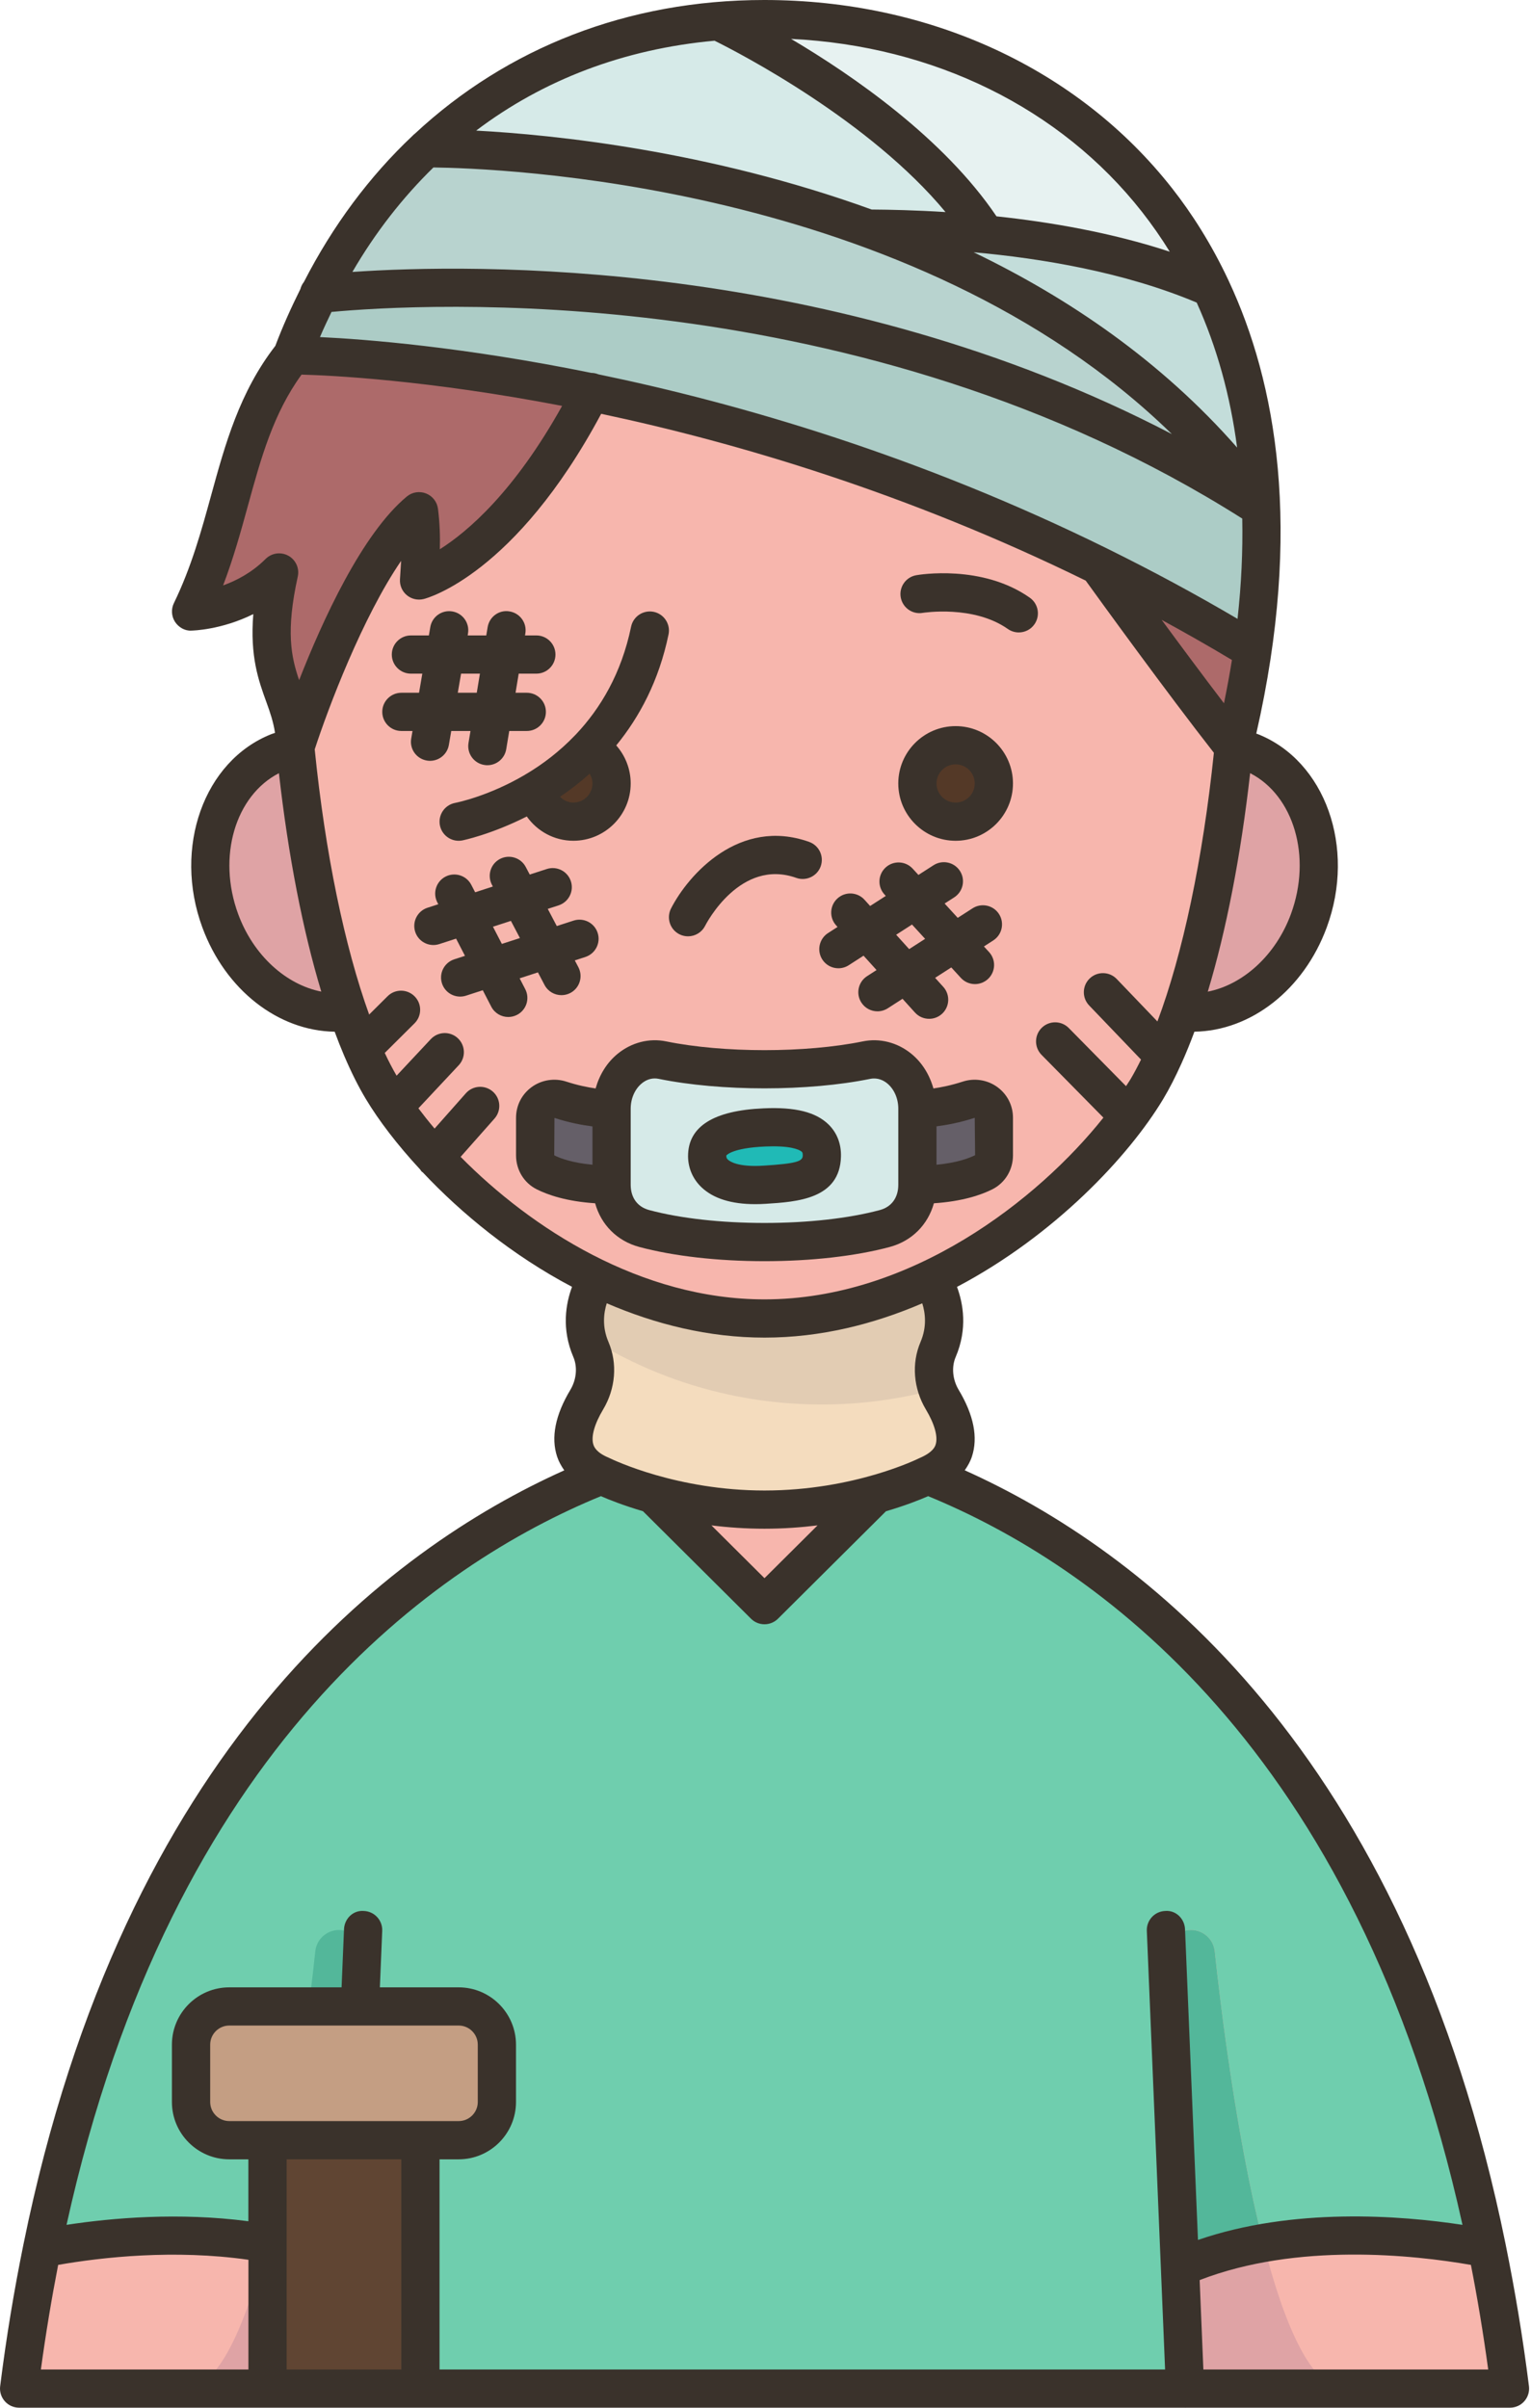
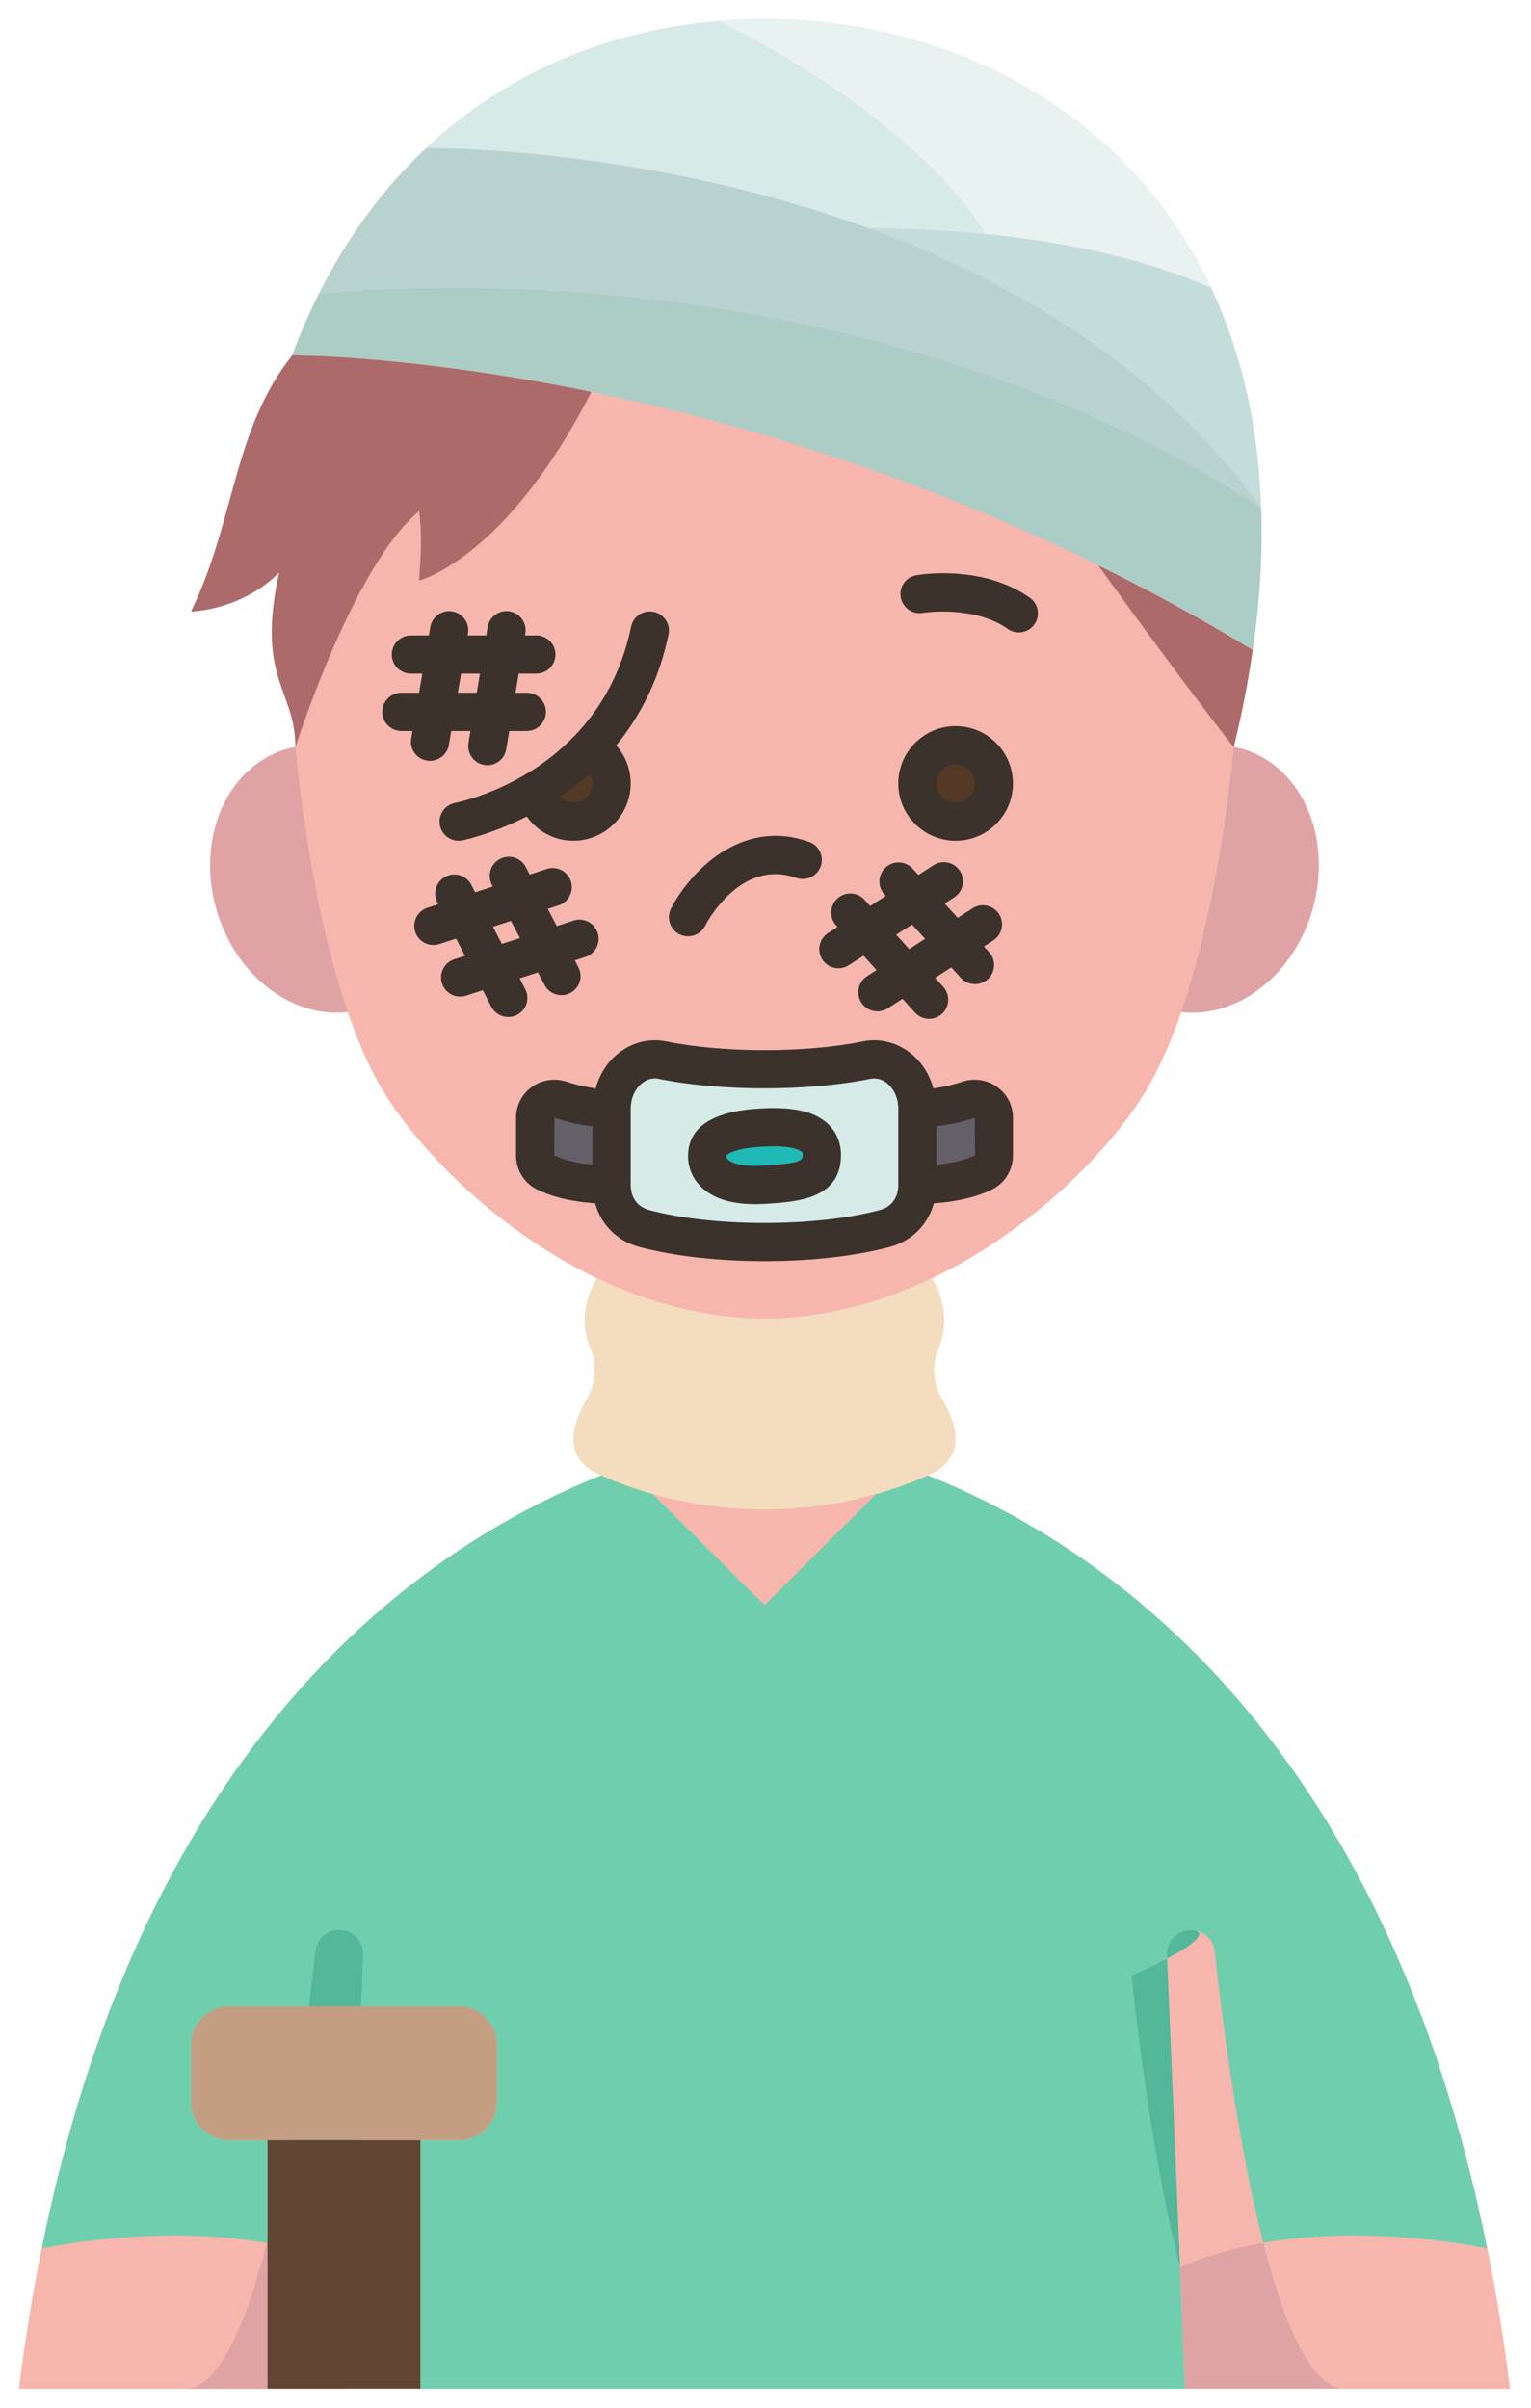
<svg xmlns="http://www.w3.org/2000/svg" height="126.0" preserveAspectRatio="xMidYMid meet" version="1.0" viewBox="-0.0 0.0 80.1 126.0" width="80.1" zoomAndPan="magnify">
  <g>
    <g>
      <g>
        <g>
          <g>
            <path d="M77.807,117.659c-5.39-26.7-19.88-36.71-29.27-40.45v-0.01c2.1-0.87,1.52-2.68,0.76-3.95 c-0.47-0.79-0.58-1.78-0.22-2.63c0.83-1.94-0.23-3.57-0.33-3.72c4.44-2.13,8.11-5.5,10.31-8.49c0.35-0.48,0.67-0.95,0.94-1.41 c0.31-0.52,0.61-1.11,0.89-1.75c0.33-0.7,0.62-1.46,0.91-2.29c2.7,0.32,5.51-1.6,6.68-4.78c1.35-3.67-0.01-7.63-3.03-8.83 c-0.3-0.12-0.6-0.2-0.9-0.25c0.43-1.76,0.76-3.45,0.99-5.08c0.39-2.65,0.53-5.13,0.44-7.45c-0.15-4.43-1.09-8.26-2.62-11.51 h-0.01c-4.46-9.49-13.93-14.06-23.37-14.06c-0.8,0-1.6,0.03-2.39,0.11c0,0,0-0.01-0.01,0c-5.68,0.47-11.01,2.65-15.27,6.63 c-2.2,2.07-4.11,4.61-5.63,7.65c-0.51,1.02-0.97,2.08-1.39,3.21c-3.1,3.9-2.98,8.65-5.29,13.4c0,0,2.61-0.04,4.61-2.04 c-1.23,5.58,0.85,6.12,0.85,9.14c-0.31,0.05-0.61,0.13-0.9,0.25c-3.03,1.2-4.39,5.16-3.04,8.83c1.17,3.18,3.98,5.1,6.68,4.78 c0.24,0.68,0.48,1.33,0.74,1.92c0.33,0.79,0.69,1.5,1.06,2.12c0.67,1.12,1.6,2.35,2.74,3.57c2.18,2.36,5.12,4.7,8.51,6.33 c-0.1,0.15-1.16,1.78-0.33,3.72c0.36,0.85,0.25,1.84-0.22,2.63c-0.76,1.27-1.34,3.08,0.76,3.95v0.01 c-9.39,3.74-23.88,13.75-29.27,40.45c-0.47,2.32-0.87,4.76-1.19,7.34h13h8h40h17C78.677,122.419,78.278,119.979,77.807,117.659 z" fill="#f7b6ad" />
          </g>
          <g>
            <g>
              <path d="M57.458,29.589v-0.01c-9.83-4.85-19.15-7.56-26.52-9.07c-4.46,8.75-9.01,9.87-9.01,9.87 c0.1-1.53,0.15-2.38,0-3.63c-3.47,2.88-6.47,12.35-6.47,12.35c0.52,5.3,1.47,10.18,2.74,13.86c0.24,0.68,0.48,1.33,0.74,1.92 c0.33,0.79,0.69,1.5,1.06,2.12c0.67,1.12,1.6,2.35,2.74,3.57c2.18,2.36,5.12,4.7,8.51,6.33c2.69,1.27,5.66,2.1,8.75,2.1 s6.06-0.83,8.75-2.1c4.44-2.13,8.11-5.5,10.31-8.49c0.35-0.48,0.67-0.95,0.94-1.41c0.31-0.52,0.61-1.11,0.89-1.75 c0.33-0.7,0.62-1.46,0.91-2.29c1.27-3.68,2.23-8.56,2.75-13.86C61.867,35.709,57.677,29.889,57.458,29.589z" fill="#f7b6ad" />
            </g>
            <g>
              <path d="M65.447,39.349c3.02,1.2,4.38,5.16,3.03,8.83c-1.17,3.18-3.98,5.1-6.68,4.78 c1.27-3.68,2.23-8.56,2.75-13.86C64.847,39.149,65.147,39.229,65.447,39.349z" fill="#dfa3a5" />
            </g>
            <g>
              <path d="M30.937,20.509c-9.42-1.94-15.65-1.91-15.65-1.91c0.42-1.13,0.88-2.19,1.39-3.21 c2.47-0.28,27.85-2.67,49.3,11.18c0.09,2.32-0.05,4.8-0.44,7.45c-2.71-1.65-5.41-3.12-8.08-4.43v-0.01 C47.627,24.729,38.307,22.019,30.937,20.509z" fill="#acccc6" />
            </g>
            <g>
              <path d="M65.537,34.019c-0.23,1.63-0.56,3.32-0.99,5.08c-2.68-3.39-6.87-9.21-7.09-9.51 C60.127,30.899,62.827,32.369,65.537,34.019z" fill="#ad6a6a" />
            </g>
            <g>
              <path d="M63.357,15.059c1.53,3.25,2.47,7.08,2.62,11.51c-5.37-7.4-13.07-11.89-20.51-14.61 c1.4,0,3.58,0.04,6.1,0.29c3.64,0.36,7.99,1.14,11.78,2.81H63.357z" fill="#c3ddda" />
            </g>
            <g>
              <path d="M51.997,58.499v1.96c0,0.37-0.2,0.72-0.53,0.88c-0.57,0.29-1.66,0.66-3.47,0.66v-3.98 c0,0,1.2,0.01,2.68-0.47C51.327,57.339,51.997,57.809,51.997,58.499z" fill="#655f68" />
            </g>
            <g>
              <path d="M63.347,15.059c-3.79-1.67-8.14-2.45-11.78-2.81c-3.99-6.3-13.4-10.86-13.98-11.14 c0.79-0.08,1.59-0.11,2.39-0.11C49.417,0.999,58.887,5.569,63.347,15.059z" fill="#e7f2f1" />
            </g>
            <g>
              <circle cx="49.997" cy="40.999" fill="#543927" r="2" />
            </g>
            <g>
              <path d="M48.537,77.199v0.01c0,0-1,0.5-2.7,0.98c-1.48,0.42-3.5,0.81-5.84,0.81s-4.36-0.39-5.84-0.81 c-1.7-0.48-2.7-0.98-2.7-0.98v-0.01c-2.1-0.87-1.52-2.68-0.76-3.95c0.47-0.79,0.58-1.78,0.22-2.63 c-0.1-0.24-0.18-0.47-0.23-0.7c-0.35-1.62,0.47-2.89,0.56-3.02c2.69,1.27,5.66,2.1,8.75,2.1s6.06-0.83,8.75-2.1 c0.1,0.15,1.16,1.78,0.33,3.72c-0.28,0.66-0.28,1.4-0.04,2.07c0.07,0.2,0.16,0.38,0.26,0.56 C50.057,74.519,50.638,76.329,48.537,77.199z" fill="#f4dcbe" />
            </g>
            <g>
-               <path d="M49.078,70.619c-0.28,0.66-0.28,1.4-0.04,2.07c-1.93,0.53-3.95,0.81-6.04,0.81 c-4.53,0-8.75-1.31-12.31-3.58c-0.35-1.62,0.47-2.89,0.56-3.02c2.69,1.27,5.66,2.1,8.75,2.1s6.06-0.83,8.75-2.1 C48.847,67.049,49.907,68.679,49.078,70.619z" fill="#e2ccb3" />
-             </g>
+               </g>
            <g>
              <path d="M47.997,58.019v3.98c0,1.18-0.7,2.02-1.71,2.29c-1.64,0.44-3.85,0.71-6.29,0.71 s-4.65-0.27-6.29-0.71c-1.01-0.27-1.71-1.11-1.71-2.29v-3.98c0-1.6,1.27-2.83,2.66-2.54c1.5,0.3,3.35,0.48,5.34,0.48 c1.99,0,3.84-0.18,5.34-0.48C46.727,55.189,47.997,56.419,47.997,58.019z" fill="#d6eae8" />
            </g>
            <g>
              <path d="M51.567,12.249c-2.52-0.25-4.7-0.29-6.1-0.29c-11.54-4.22-22.45-4.21-23.14-4.2l-0.02-0.02 c4.26-3.98,9.59-6.16,15.27-6.63c0.01-0.01,0.01,0,0.01,0C38.167,1.389,47.577,5.949,51.567,12.249z" fill="#d6eae8" />
            </g>
            <g>
              <path d="M45.467,11.959c7.44,2.72,15.14,7.21,20.51,14.61c-21.45-13.85-46.83-11.46-49.3-11.18 c1.52-3.04,3.43-5.58,5.63-7.65l0.02,0.02C23.017,7.749,33.927,7.739,45.467,11.959z" fill="#b8d3cf" />
            </g>
            <g>
              <path d="M45.837,78.189l-5.84,5.81l-5.84-5.81c1.48,0.42,3.5,0.81,5.84,0.81 S44.357,78.609,45.837,78.189z" fill="#f7b6ad" />
            </g>
            <g>
              <path d="M31.997,58.019v3.98c-1.81,0-2.9-0.37-3.47-0.66c-0.33-0.16-0.53-0.51-0.53-0.88v-1.96 c0-0.69,0.67-1.16,1.32-0.95C30.797,58.029,31.997,58.019,31.997,58.019z" fill="#655f68" />
            </g>
            <g>
              <path d="M31.997,40.999c0,1.1-0.9,2-2,2c-0.98,0-1.8-0.71-1.96-1.65c0.91-0.54,1.88-1.25,2.76-2.18 C31.507,39.479,31.997,40.179,31.997,40.999z" fill="#543927" />
            </g>
            <g>
              <path d="M30.937,20.509c-4.46,8.75-9.01,9.87-9.01,9.87c0.1-1.53,0.15-2.38,0-3.63 c-3.47,2.88-6.47,12.35-6.47,12.35c0-3.02-2.08-3.56-0.85-9.14c-2,2-4.61,2.04-4.61,2.04c2.31-4.75,2.19-9.5,5.29-13.4 C15.287,18.599,21.517,18.569,30.937,20.509z" fill="#ad6a6a" />
            </g>
            <g>
              <path d="M18.197,52.959c-2.7,0.32-5.51-1.6-6.68-4.78c-1.35-3.67,0.01-7.63,3.04-8.83 c0.29-0.12,0.59-0.2,0.9-0.25C15.977,44.399,16.927,49.279,18.197,52.959z" fill="#dfa3a5" />
            </g>
            <g>
              <path d="M13.997,117.389v7.61h-13c0.32-2.58,0.72-5.02,1.19-7.34h0.01 C4.377,117.239,9.217,116.529,13.997,117.389z" fill="#f7b6ad" />
            </g>
            <g>
              <path d="M39.997,58.999c1.66-0.07,3.03,0.2,3,1.5c-0.03,1.31-1.35,1.4-3,1.5c-2.23,0.14-3-0.67-3-1.5 S37.807,59.089,39.997,58.999z" fill="#20bab6" />
            </g>
          </g>
          <g>
            <g>
              <g>
                <path d="M77.807,117.659h-0.01c-2.158-0.419-6.948-1.118-11.704-0.286 c1.08,4.233,2.499,7.626,4.274,7.626h8.63C78.677,122.419,78.278,119.979,77.807,117.659z" fill="#f7b6ad" />
              </g>
              <g>
                <path d="M61.052,102.307c-0.03-0.713,0.54-1.307,1.254-1.307c0.641,0,1.179,0.478,1.247,1.115 c0.286,2.685,1.121,9.698,2.54,15.259c4.756-0.832,9.547-0.133,11.704,0.286h0.01c-5.39-26.7-19.88-36.71-29.27-40.45 c0,0-1,0.5-2.7,0.98l-5.84,5.81l-5.84-5.81c-1.7-0.48-2.7-0.98-2.7-0.98c-9.39,3.74-23.88,13.75-29.27,40.45h0.01 c2.18-0.42,7.02-1.13,11.8-0.27v-5.39h-2c-1.1,0-2-0.9-2-2v-3c0-1.1,0.9-2,2-2h6.84h5.16c1.1,0,2,0.9,2,2v3c0,1.1-0.9,2-2,2 h-2v13h40l-0.26-6.35L61.052,102.307z" fill="#6fceae" />
              </g>
              <g>
                <path d="M66.093,117.373c-1.482,0.259-2.961,0.663-4.356,1.276l0.26,6.35h8.37 C68.592,124.999,67.173,121.606,66.093,117.373z" fill="#dfa3a5" />
              </g>
              <g>
-                 <path d="M62.306,100.999c-0.714,0-1.284,0.594-1.254,1.307l0.685,16.342 c1.395-0.613,2.874-1.017,4.356-1.276c-1.419-5.561-2.254-12.573-2.54-15.259C63.485,101.477,62.947,100.999,62.306,100.999z" fill="#53b79a" />
+                 <path d="M62.306,100.999c-0.714,0-1.284,0.594-1.254,1.307l0.685,16.342 c-1.419-5.561-2.254-12.573-2.54-15.259C63.485,101.477,62.947,100.999,62.306,100.999z" fill="#53b79a" />
              </g>
              <g>
                <path d="M13.956,117.373c1.482,0.259,2.961,0.663,4.356,1.276l-0.26,6.35h-8.37 C11.457,124.999,12.875,121.606,13.956,117.373z" fill="#dfa3a5" />
              </g>
              <g>
                <path d="M17.743,100.999c0.714,0,1.284,0.594,1.254,1.307l-0.685,16.342 c-1.395-0.613-2.874-1.017-4.356-1.276c1.419-5.561,2.254-12.573,2.54-15.259C16.563,101.477,17.101,100.999,17.743,100.999z" fill="#53b79a" />
              </g>
            </g>
            <g>
              <path d="M25.997,106.999v3c0,1.1-0.9,2-2,2h-2h-8h-2c-1.1,0-2-0.9-2-2v-3c0-1.1,0.9-2,2-2h6.84h5.16 C25.097,104.999,25.997,105.899,25.997,106.999z" fill="#c49e83" />
            </g>
            <g>
              <path d="M21.997 111.999L21.997 124.999 13.997 124.999 13.997 117.389 13.997 111.999z" fill="#604533" />
            </g>
          </g>
        </g>
      </g>
    </g>
    <g fill="#3a322b">
      <path d="M48.86,62.969c1.493-0.099,2.476-0.438,3.058-0.731c0.667-0.336,1.08-1.018,1.08-1.778v-1.964 c0-0.646-0.3-1.233-0.822-1.612c-0.52-0.377-1.198-0.481-1.811-0.281c-0.589,0.192-1.119,0.298-1.53,0.357 c-0.201-0.714-0.588-1.352-1.155-1.815c-0.726-0.592-1.654-0.832-2.544-0.646c-2.996,0.609-7.28,0.609-10.276,0 c-0.892-0.186-1.818,0.054-2.544,0.646c-0.567,0.463-0.953,1.101-1.154,1.815c-0.412-0.059-0.943-0.165-1.53-0.357 c-0.613-0.2-1.291-0.096-1.811,0.281c-0.522,0.379-0.822,0.967-0.822,1.612v1.964c0,0.761,0.414,1.442,1.079,1.777 c0.582,0.294,1.565,0.634,3.059,0.732c0.309,1.117,1.145,1.975,2.313,2.287c1.787,0.479,4.113,0.743,6.549,0.743 s4.763-0.264,6.549-0.743C47.715,64.943,48.55,64.085,48.86,62.969z M50.997,58.495l0.02,1.956 c-0.316,0.16-0.957,0.401-2.02,0.501v-2.009C49.531,58.875,50.229,58.747,50.997,58.495z M29.009,58.502 c0.763,0.25,1.457,0.377,1.988,0.445v2.005c-1.061-0.099-1.699-0.339-2-0.493L29.009,58.502z M39.997,63.999 c-2.267,0-4.409-0.239-6.032-0.675c-0.615-0.165-0.968-0.648-0.968-1.325v-3.979c0-0.533,0.218-1.03,0.583-1.328 c0.152-0.124,0.383-0.256,0.676-0.256c0.065,0,0.133,0.007,0.204,0.021c3.255,0.664,7.82,0.664,11.075,0 c0.392-0.075,0.694,0.084,0.88,0.235c0.365,0.298,0.583,0.795,0.583,1.328v3.979c0,0.677-0.353,1.16-0.968,1.325 C44.406,63.76,42.264,63.999,39.997,63.999z" fill="inherit" />
      <path d="M39.955,58c-2.625,0.112-3.957,0.953-3.957,2.499c0,0.627,0.254,1.211,0.716,1.645 c0.617,0.579,1.557,0.871,2.798,0.871c0.177,0,0.36-0.006,0.549-0.018c1.638-0.104,3.882-0.245,3.937-2.474 c0.017-0.664-0.208-1.243-0.647-1.675C42.687,58.197,41.606,57.924,39.955,58z M39.935,61.001 c-1.315,0.084-1.75-0.221-1.852-0.315c-0.061-0.058-0.085-0.11-0.083-0.216c0.002-0.004,0.283-0.396,2.041-0.472 c0.148-0.006,0.285-0.009,0.412-0.009c1.141,0,1.444,0.235,1.497,0.287c0.018,0.018,0.052,0.051,0.049,0.198 C41.99,60.772,41.691,60.89,39.935,61.001z" fill="inherit" />
      <path d="M48.284,32.071c0.025-0.003,2.646-0.421,4.442,0.842c0.175,0.123,0.376,0.183,0.575,0.183 c0.314,0,0.624-0.147,0.818-0.424c0.318-0.452,0.21-1.076-0.242-1.394c-2.496-1.759-5.801-1.202-5.94-1.176 c-0.544,0.096-0.907,0.614-0.812,1.158C47.222,31.803,47.738,32.17,48.284,32.071z" fill="inherit" />
      <path d="M49.997,43.999c1.654,0,3-1.346,3-3s-1.346-3-3-3s-3,1.346-3,3S48.343,43.999,49.997,43.999z M49.997,39.999c0.551,0,1,0.448,1,1s-0.449,1-1,1s-1-0.448-1-1S49.446,39.999,49.997,39.999z" fill="inherit" />
      <path d="M35.542,48.89c0.146,0.074,0.301,0.109,0.454,0.109c0.364,0,0.715-0.199,0.892-0.545 c0.074-0.146,1.851-3.552,4.774-2.513c0.519,0.183,1.092-0.088,1.277-0.607c0.185-0.521-0.087-1.093-0.607-1.277 c-3.646-1.298-6.32,1.714-7.226,3.487C34.856,48.036,35.051,48.639,35.542,48.89z" fill="inherit" />
      <path d="M22.329,39.8c0.057,0.01,0.114,0.015,0.17,0.015c0.479,0,0.901-0.344,0.985-0.831l0.125-0.731 h1.006l-0.104,0.629c-0.09,0.545,0.279,1.06,0.824,1.149c0.055,0.01,0.11,0.014,0.164,0.014c0.481,0,0.905-0.348,0.986-0.837 l0.158-0.955h0.918c0.552,0,1-0.447,1-1s-0.448-1-1-1h-0.588l0.165-1h0.923c0.552,0,1-0.447,1-1s-0.448-1-1-1h-0.593l0.018-0.107 c0.09-0.545-0.279-1.06-0.824-1.149c-0.55-0.099-1.06,0.279-1.149,0.823l-0.072,0.434h-0.973l0.017-0.102 c0.093-0.544-0.272-1.062-0.817-1.154c-0.546-0.094-1.062,0.272-1.155,0.816l-0.075,0.439h-0.939c-0.552,0-1,0.447-1,1 s0.448,1,1,1h0.596l-0.171,1h-0.924c-0.552,0-1,0.447-1,1s0.448,1,1,1h0.582l-0.067,0.394 C21.418,39.189,21.784,39.707,22.329,39.8z M24.123,35.252h0.986l-0.165,1h-0.993L24.123,35.252z" fill="inherit" />
      <path d="M30.079,38.485c-0.807,0.843-1.672,1.493-2.502,1.993c-0.049,0.026-0.096,0.051-0.14,0.084 c-1.855,1.086-3.471,1.425-3.624,1.455c-0.543,0.102-0.9,0.623-0.799,1.166c0.09,0.48,0.51,0.816,0.982,0.816 c0.061,0,0.123-0.006,0.185-0.017c0.036-0.007,1.516-0.31,3.38-1.255c0.547,0.773,1.437,1.271,2.436,1.271c1.654,0,3-1.346,3-3 c0-0.747-0.279-1.45-0.756-1.989c1.212-1.484,2.232-3.374,2.736-5.809c0.112-0.54-0.236-1.069-0.777-1.182 c-0.544-0.108-1.069,0.236-1.182,0.777c-0.509,2.459-1.607,4.276-2.872,5.621C30.122,38.439,30.101,38.461,30.079,38.485z M29.997,41.999c-0.273,0-0.516-0.119-0.697-0.302c0.518-0.353,1.039-0.749,1.549-1.211c0.092,0.152,0.148,0.327,0.148,0.513 C30.997,41.551,30.549,41.999,29.997,41.999z" fill="inherit" />
      <path d="M43.022,50.212c0.191,0.297,0.513,0.459,0.842,0.459c0.185,0,0.373-0.052,0.54-0.159l0.776-0.5 l0.68,0.752l-0.495,0.319c-0.464,0.299-0.599,0.917-0.3,1.382c0.191,0.297,0.513,0.459,0.842,0.459 c0.185,0,0.373-0.052,0.54-0.159l0.772-0.497l0.65,0.719c0.197,0.218,0.469,0.329,0.742,0.329c0.239,0,0.479-0.085,0.67-0.258 c0.41-0.371,0.441-1.003,0.071-1.413l-0.428-0.474l0.846-0.544l0.502,0.548c0.197,0.215,0.467,0.324,0.738,0.324 c0.241,0,0.483-0.087,0.675-0.263c0.407-0.373,0.435-1.005,0.062-1.413l-0.27-0.294l0.489-0.315 c0.464-0.299,0.599-0.917,0.3-1.382c-0.298-0.464-0.917-0.598-1.382-0.3l-0.777,0.5l-0.686-0.749l0.502-0.323 c0.464-0.299,0.599-0.917,0.3-1.382c-0.298-0.464-0.917-0.599-1.382-0.3l-0.79,0.508l-0.302-0.329 c-0.373-0.406-1.005-0.435-1.413-0.062s-0.435,1.005-0.062,1.413l0.069,0.076l-0.819,0.527l-0.295-0.326 c-0.37-0.409-1.002-0.442-1.412-0.071c-0.41,0.371-0.442,1.003-0.071,1.413l0.073,0.081l-0.499,0.321 C42.858,49.129,42.724,49.747,43.022,50.212z M47.715,48.382l0.686,0.749l-0.835,0.537l-0.68-0.752L47.715,48.382z" fill="inherit" />
      <path d="M27.48,51.764l-0.293-0.567l0.957-0.311l0.345,0.657c0.179,0.341,0.526,0.535,0.886,0.535 c0.157,0,0.315-0.037,0.464-0.114c0.489-0.257,0.677-0.861,0.42-1.351l-0.186-0.354l0.553-0.18 c0.525-0.171,0.813-0.734,0.643-1.26s-0.732-0.812-1.26-0.643l-0.879,0.285l-0.472-0.898l0.567-0.184 c0.525-0.171,0.813-0.734,0.643-1.26s-0.732-0.813-1.26-0.643l-0.893,0.29l-0.208-0.395c-0.256-0.489-0.861-0.676-1.35-0.421 c-0.489,0.257-0.677,0.861-0.42,1.351l0.048,0.092l-0.926,0.301l-0.202-0.39c-0.253-0.49-0.856-0.682-1.348-0.43 c-0.49,0.254-0.683,0.857-0.429,1.348l0.051,0.098l-0.565,0.183c-0.525,0.171-0.813,0.734-0.643,1.26 c0.137,0.423,0.529,0.691,0.951,0.691c0.102,0,0.206-0.016,0.309-0.049l0.879-0.285l0.465,0.9l-0.56,0.182 c-0.525,0.171-0.813,0.734-0.643,1.26c0.137,0.423,0.529,0.691,0.951,0.691c0.102,0,0.206-0.016,0.309-0.049l0.874-0.284 l0.444,0.86c0.178,0.344,0.527,0.541,0.889,0.541c0.154,0,0.312-0.036,0.458-0.111C27.542,52.857,27.734,52.254,27.48,51.764z M25.791,48.496l0.939-0.305l0.472,0.898l-0.945,0.307L25.791,48.496z" fill="inherit" />
-       <path d="M78.774,117.457c0-0.001,0-0.002,0-0.002c-5.275-25.979-19.145-36.401-28.3-40.513 c0.156-0.221,0.289-0.455,0.375-0.716c0.33-1,0.097-2.175-0.692-3.492c-0.321-0.537-0.382-1.195-0.158-1.719 c0.633-1.479,0.391-2.805,0.07-3.671c5.063-2.667,8.972-6.804,10.788-9.83c0.327-0.545,0.642-1.166,0.946-1.841 c0.007-0.014,0.013-0.028,0.019-0.042c0.23-0.513,0.453-1.06,0.669-1.642c2.947-0.042,5.719-2.184,6.925-5.464 c1.534-4.17-0.082-8.703-3.599-10.104c-0.029-0.011-0.061-0.02-0.09-0.031c2.443-10.718,1.033-18.39-1.433-23.671 c-0.006-0.017-0.015-0.032-0.022-0.049c-0.894-1.904-1.919-3.504-2.949-4.816C56.409,3.591,48.633,0,39.988,0 c-0.004,0-0.008,0-0.012,0C32.84,0.002,26.529,2.504,21.711,6.991c-0.047,0.037-0.091,0.073-0.131,0.118 c-2.252,2.125-4.165,4.692-5.68,7.647c-0.087,0.108-0.148,0.234-0.185,0.371c-0.474,0.956-0.922,1.939-1.31,2.973 c-1.875,2.42-2.626,5.156-3.354,7.805c-0.51,1.857-1.038,3.777-1.953,5.657c-0.152,0.313-0.131,0.682,0.055,0.975 c0.188,0.293,0.527,0.486,0.86,0.463c0.087-0.002,1.575-0.038,3.239-0.863c-0.179,2.221,0.274,3.474,0.687,4.611 c0.192,0.53,0.36,1.016,0.45,1.605c-0.067,0.023-0.138,0.043-0.203,0.069c-3.52,1.4-5.135,5.934-3.602,10.104 c1.206,3.282,3.978,5.423,6.925,5.464c0.161,0.436,0.326,0.856,0.496,1.254c0.003,0.008,0.007,0.014,0.01,0.022 c0.359,0.84,0.735,1.595,1.128,2.249c0.672,1.12,1.642,2.394,2.84,3.687c0.032,0.039,0.051,0.085,0.09,0.119 c0.012,0.011,0.027,0.014,0.04,0.024c2.023,2.155,4.697,4.354,7.815,5.997c-0.322,0.866-0.565,2.193,0.069,3.673 c0.224,0.523,0.164,1.182-0.158,1.719c-0.789,1.317-1.022,2.492-0.692,3.492c0.087,0.263,0.22,0.497,0.375,0.719 C20.37,81.054,6.508,91.472,1.231,117.43c-0.004,0.017-0.007,0.033-0.01,0.049c-0.475,2.341-0.888,4.794-1.213,7.395 c-0.036,0.284,0.053,0.57,0.243,0.786c0.189,0.215,0.463,0.338,0.75,0.338h60.99c0.003,0,0.006,0.002,0.01,0.002 c0.014,0,0.028,0,0.042-0.001c0.001,0,0.003-0.001,0.004-0.001H79c0.287,0,0.56-0.123,0.75-0.338 c0.19-0.216,0.278-0.502,0.243-0.786C79.666,122.266,79.251,119.805,78.774,117.457z M67.539,47.835 c-0.796,2.165-2.514,3.698-4.349,4.059c0.962-3.188,1.726-7.093,2.216-11.433C67.68,41.626,68.647,44.821,67.539,47.835z M31.311,19.59c-0.123-0.05-0.248-0.076-0.374-0.076c-6.72-1.367-11.829-1.762-14.197-1.874c0.19-0.451,0.397-0.883,0.604-1.316 c4.546-0.423,27.69-1.835,47.649,10.814c0.033,1.689-0.045,3.438-0.247,5.248c-2.263-1.334-4.518-2.541-6.752-3.645 c-0.023-0.015-0.048-0.023-0.072-0.036C48.11,23.864,38.751,21.129,31.311,19.59z M37.385,2.131 c1.336,0.662,8.117,4.179,12.084,8.967c-1.576-0.099-2.911-0.127-3.865-0.133c-8.523-3.088-16.662-3.915-20.693-4.13 C28.428,4.173,32.648,2.561,37.385,2.131z M62.61,15.835c1.046,2.315,1.755,4.851,2.114,7.587c-3.962-4.52-8.8-7.82-13.783-10.22 C54.476,13.518,58.823,14.24,62.61,15.835z M64.453,34.538c-0.119,0.746-0.259,1.502-0.416,2.265 c-1.082-1.418-2.254-2.996-3.26-4.364C61.999,33.106,63.225,33.8,64.453,34.538z M59.749,11.089 c0.523,0.667,1.006,1.362,1.452,2.083c-3.047-1.002-6.257-1.551-9.066-1.851c-2.754-4.082-7.507-7.369-10.747-9.285 C48.849,2.399,55.483,5.651,59.749,11.089z M22.676,8.763c3.075,0.042,25.039,0.684,38.635,13.953 c-17.771-9.259-36.652-8.913-42.874-8.485C19.641,12.158,21.067,10.336,22.676,8.763z M13.896,29.25 c-0.712,0.712-1.523,1.135-2.223,1.385c0.543-1.426,0.929-2.829,1.306-4.2c0.676-2.46,1.316-4.791,2.798-6.831 c1.531,0.04,6.57,0.279,13.632,1.637c-2.507,4.506-4.951,6.588-6.397,7.502c0.018-0.687-0.002-1.335-0.096-2.11 c-0.044-0.363-0.283-0.674-0.623-0.809c-0.341-0.136-0.727-0.074-1.008,0.159c-2.341,1.943-4.412,6.487-5.635,9.609 c-0.415-1.209-0.705-2.545-0.071-5.42c0.096-0.434-0.106-0.878-0.496-1.092c-0.151-0.083-0.316-0.123-0.48-0.123 C14.345,28.957,14.089,29.058,13.896,29.25z M12.461,47.835c-1.108-3.013-0.141-6.206,2.132-7.373 c0.49,4.339,1.254,8.243,2.216,11.43C14.972,51.531,13.258,50.002,12.461,47.835z M24.099,60.539l1.772-2.002 c0.366-0.414,0.328-1.046-0.086-1.412c-0.413-0.364-1.045-0.326-1.411,0.086l-1.637,1.849c-0.305-0.36-0.585-0.714-0.846-1.061 L24,55.745c0.377-0.403,0.356-1.036-0.047-1.414c-0.403-0.377-1.036-0.355-1.413,0.047l-1.791,1.914 c-0.211-0.365-0.418-0.759-0.619-1.191l1.557-1.548c0.392-0.39,0.394-1.022,0.004-1.414s-1.023-0.395-1.414-0.004l-0.963,0.958 c-1.283-3.555-2.301-8.457-2.848-13.877c0.695-2.143,2.499-6.916,4.52-9.865c-0.016,0.287-0.036,0.603-0.06,0.962 c-0.021,0.318,0.111,0.627,0.356,0.832c0.245,0.204,0.571,0.28,0.881,0.204c0.199-0.048,4.793-1.288,9.29-9.694 c7.142,1.516,16.027,4.156,25.35,8.729c0.762,1.056,4.265,5.893,6.706,9.01c-0.576,5.565-1.631,10.534-2.954,14.06l-2.128-2.221 c-0.381-0.398-1.015-0.413-1.414-0.03c-0.399,0.382-0.412,1.015-0.03,1.413l2.714,2.833c-0.182,0.369-0.367,0.721-0.555,1.036 c-0.068,0.114-0.154,0.237-0.229,0.354l-2.996-3.042c-0.388-0.394-1.021-0.397-1.414-0.011c-0.394,0.388-0.398,1.021-0.011,1.415 l3.237,3.286c-3.416,4.294-10.068,9.511-17.73,9.511C33.533,67.999,27.79,64.281,24.099,60.539z M40,69.999 c2.923,0,5.705-0.699,8.252-1.795c0.159,0.508,0.25,1.228-0.091,2.024c-0.479,1.119-0.374,2.439,0.281,3.533 c0.457,0.763,0.642,1.434,0.508,1.839c-0.033,0.101-0.133,0.405-0.863,0.712c-0.033,0.017-3.383,1.688-8.089,1.688 c-4.547,0-7.858-1.575-8.132-1.707c-0.006-0.003-0.011-0.005-0.016-0.008c-0.002-0.001-0.008-0.004-0.009-0.004 c-0.662-0.275-0.762-0.58-0.795-0.681c-0.134-0.405,0.051-1.076,0.508-1.839c0.655-1.094,0.76-2.414,0.281-3.533 c-0.342-0.797-0.25-1.518-0.091-2.026C34.292,69.3,37.075,69.999,40,69.999z M42.773,79.825l-2.776,2.763l-2.776-2.763 c0.862,0.108,1.791,0.174,2.776,0.174C40.983,79.999,41.912,79.932,42.773,79.825z M31.438,78.296 c0.439,0.191,1.194,0.492,2.202,0.788l5.651,5.625c0.195,0.194,0.45,0.291,0.706,0.291s0.51-0.097,0.706-0.291l5.649-5.623 c1.036-0.303,1.792-0.608,2.207-0.79c8.551,3.516,22.417,13,27.956,38.133c-3.255-0.497-8.859-0.924-13.839,0.79l-0.677-16.259 c-0.023-0.552-0.478-1.007-1.041-0.957c-0.552,0.022-0.98,0.489-0.958,1.041l0.734,17.613c0,0.009,0.001,0.017,0.001,0.026 l0.221,5.317h-37.96v-11h1c1.654,0,3-1.346,3-3v-3c0-1.654-1.346-3-3-3h-4.122l0.123-2.956c0.023-0.552-0.406-1.019-0.958-1.041 c-0.567-0.049-1.018,0.405-1.041,0.957l-0.127,3.04h-5.877c-1.654,0-3,1.346-3,3v3c0,1.654,1.346,3,3,3h1v3.24 c-3.623-0.474-7.114-0.179-9.513,0.189C9.023,91.296,22.888,81.811,31.438,78.296z M23.997,105.999c0.551,0,1,0.448,1,1v3 c0,0.552-0.449,1-1,1h-12c-0.551,0-1-0.448-1-1v-3c0-0.552,0.449-1,1-1H23.997z M14.997,112.999h6v11h-6V112.999z M3.043,118.524 c2.295-0.402,6.076-0.822,9.954-0.267v5.741H2.139C2.398,122.099,2.702,120.277,3.043,118.524z M62.959,123.999l-0.195-4.679 c5.094-1.976,11.194-1.318,14.193-0.795c0.342,1.752,0.646,3.574,0.904,5.474H62.959z" fill="inherit" />
    </g>
  </g>
</svg>